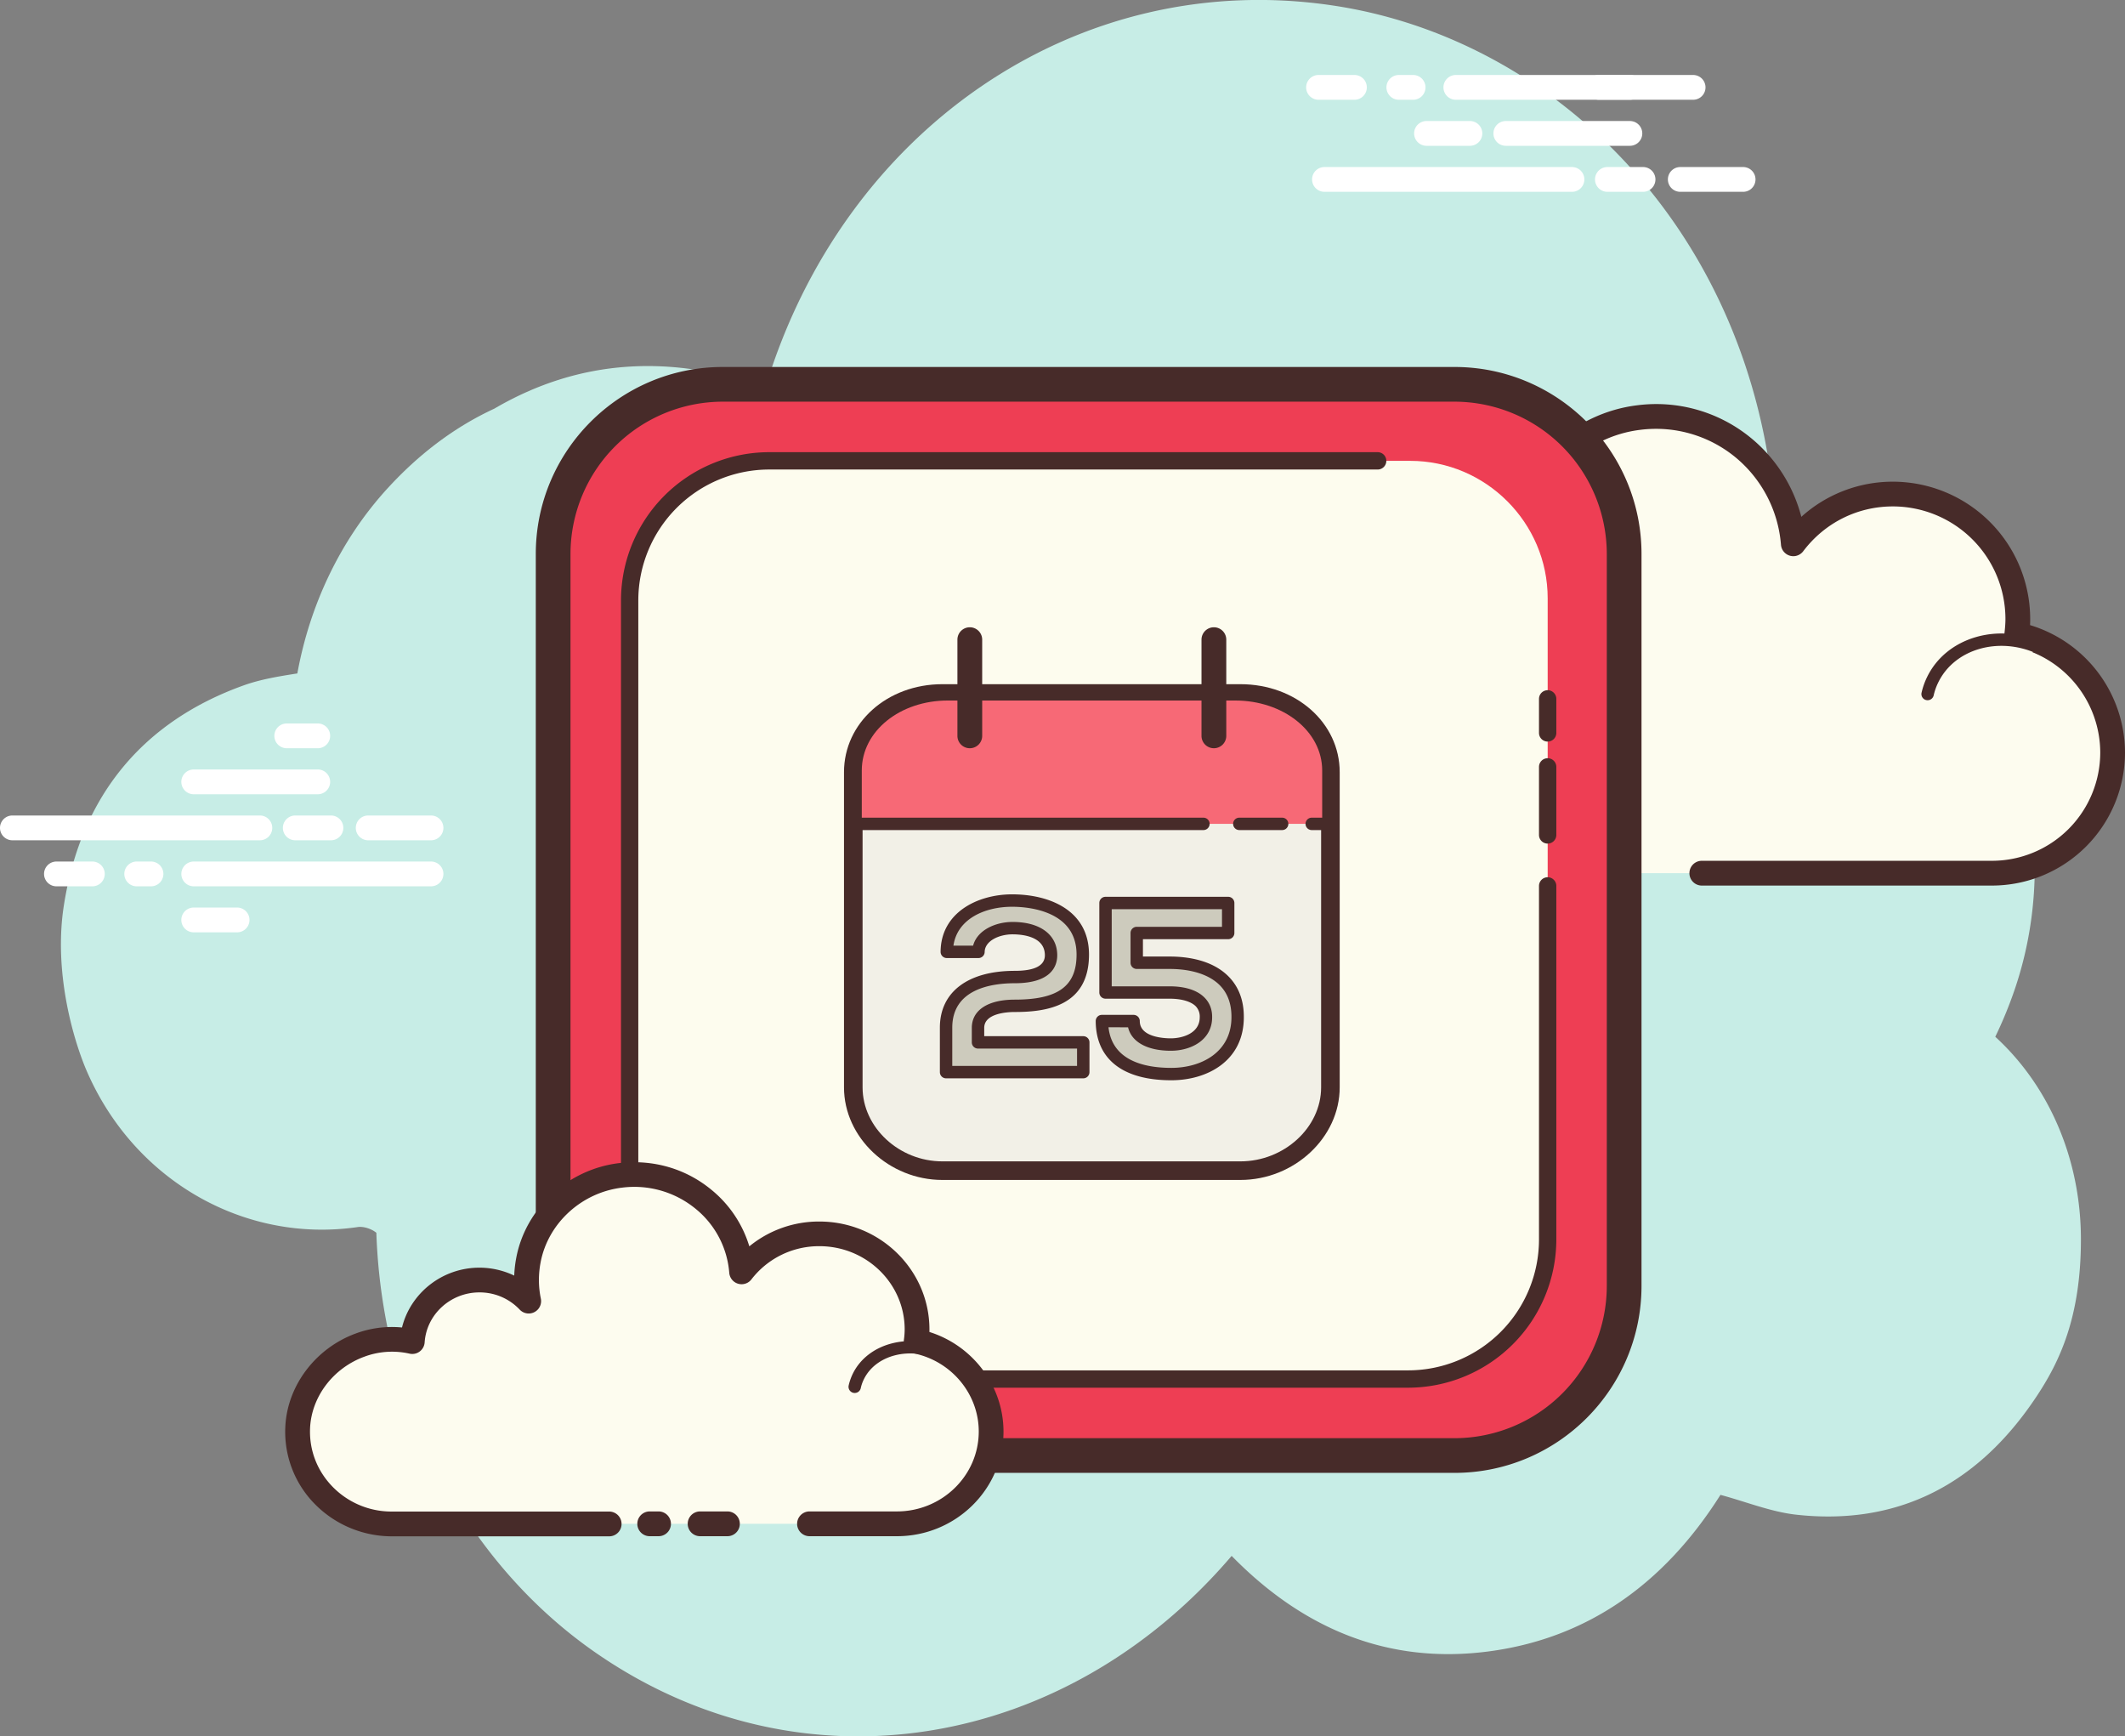
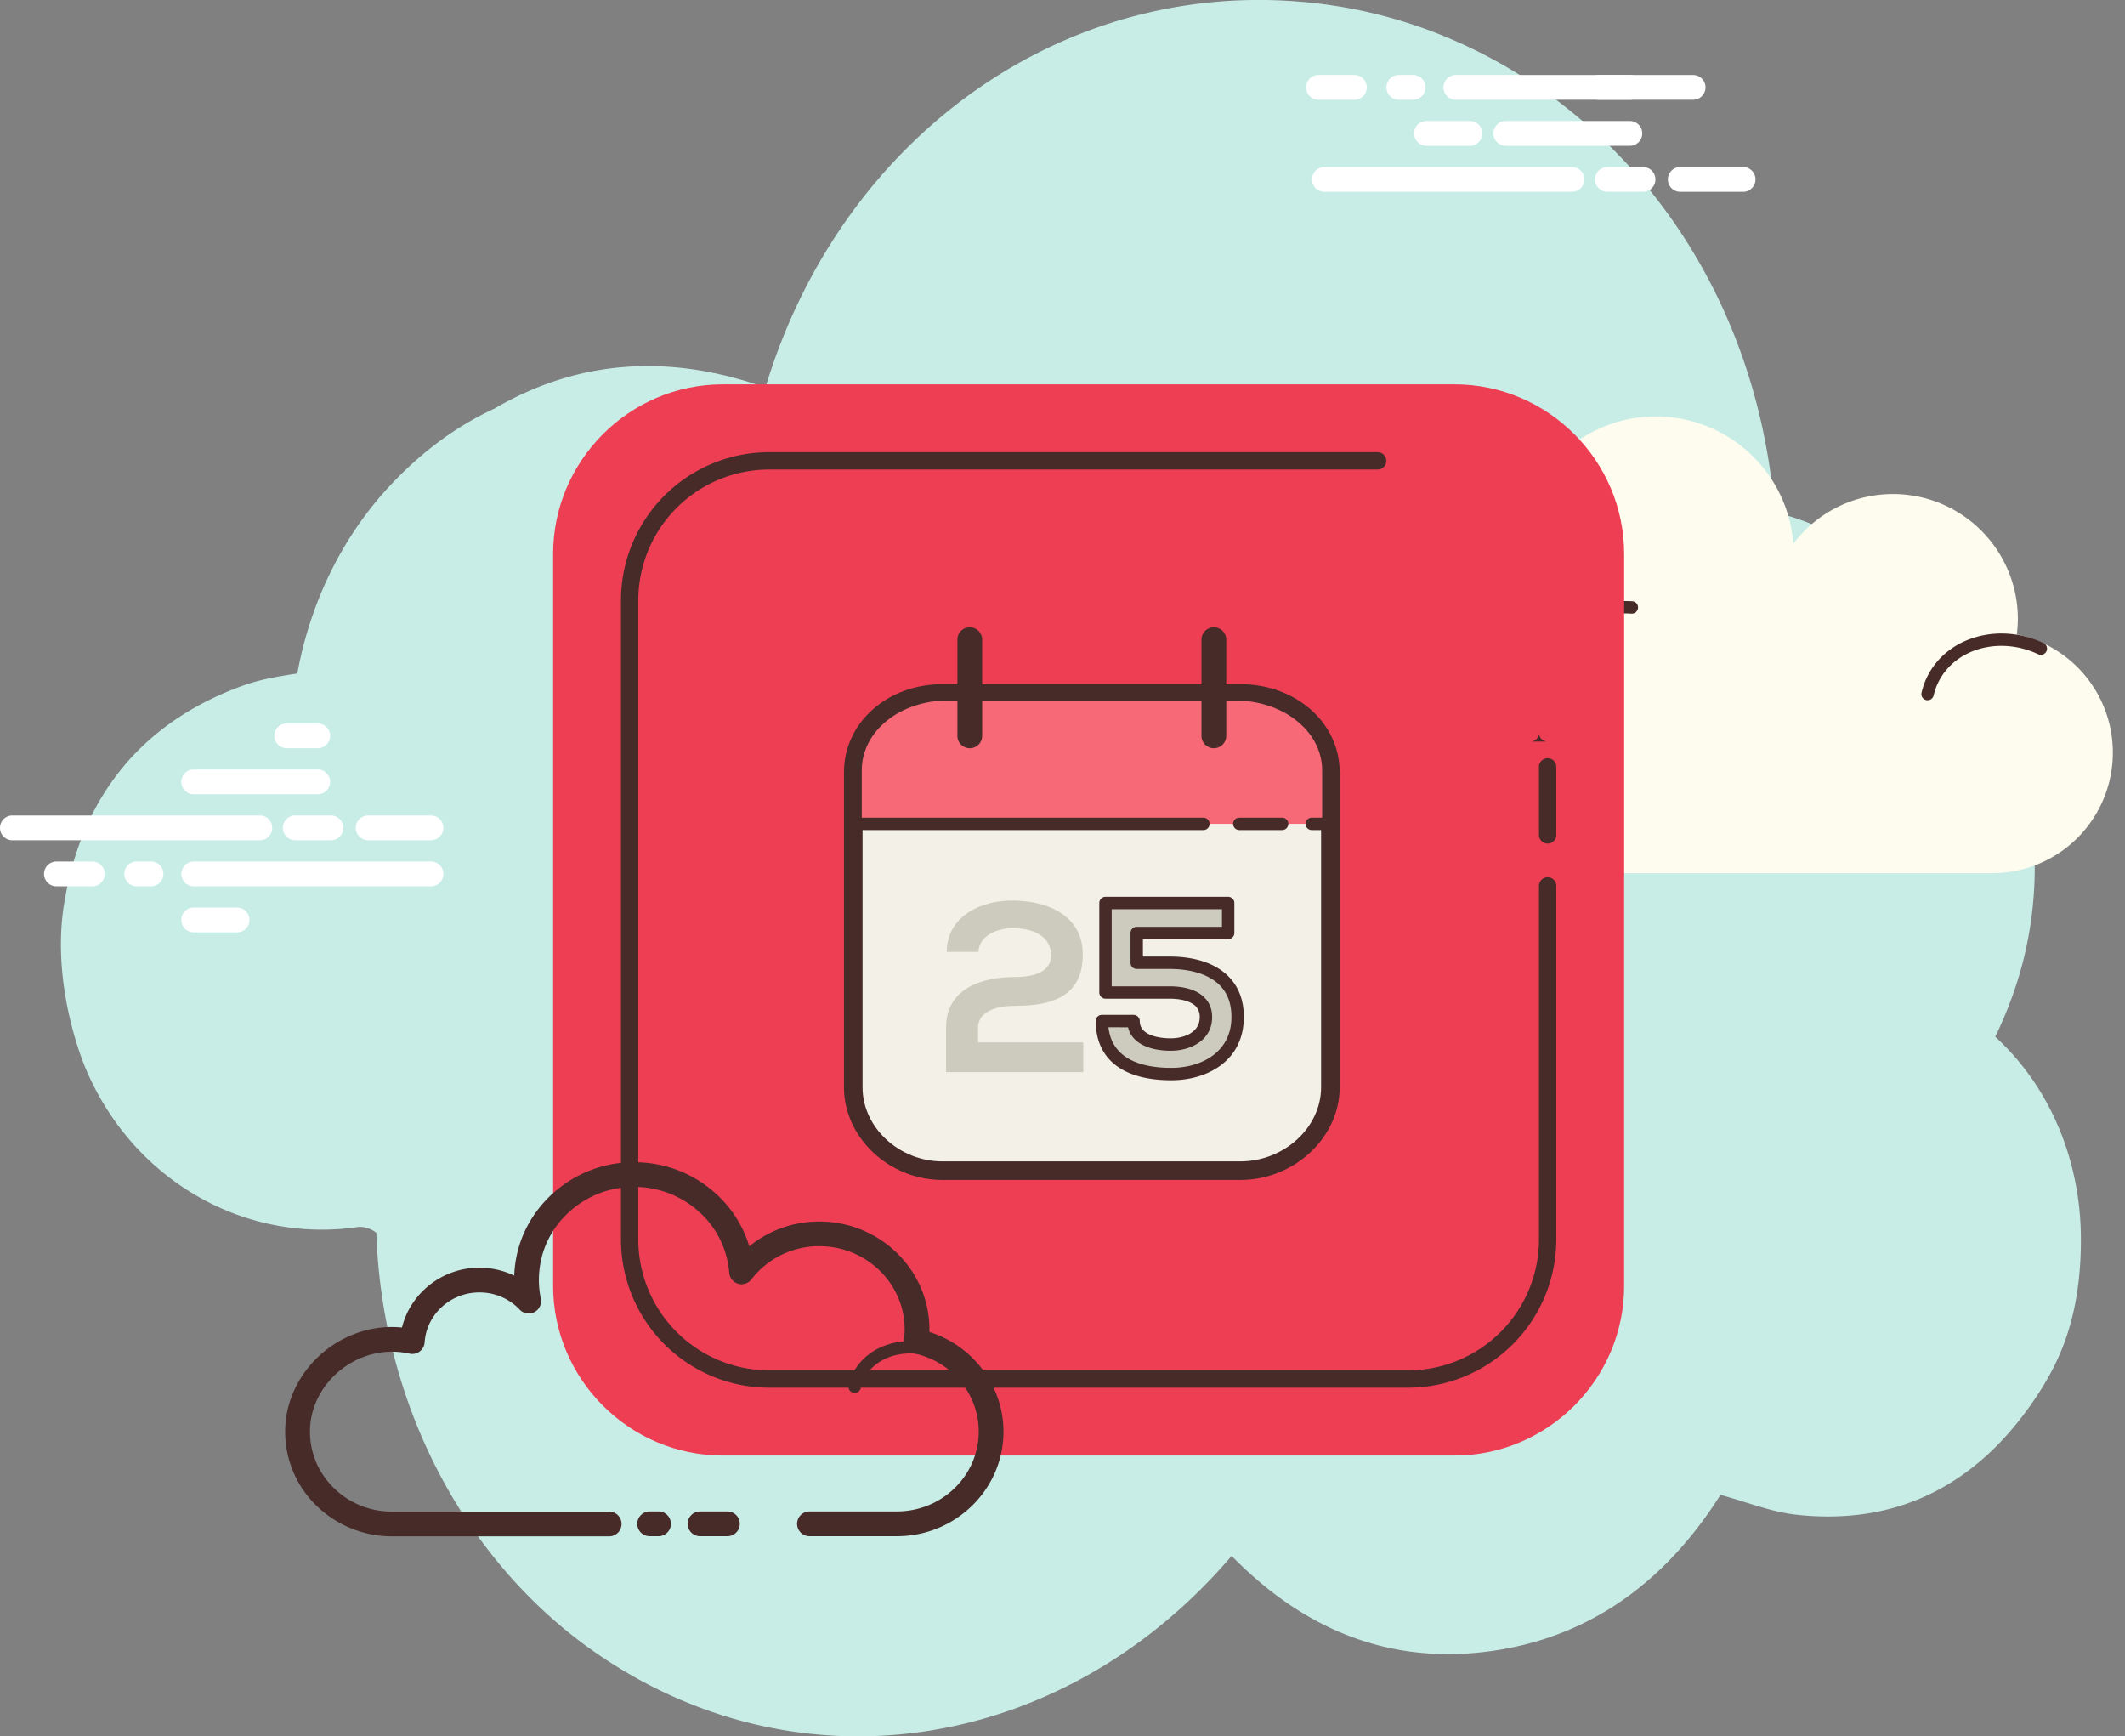
<svg xmlns="http://www.w3.org/2000/svg" viewBox="7.938 14.284 85.771 70.074" xml:space="preserve">
  <rect x="7.938" y="14.284" width="85.771" height="70.074" fill="#808080" stroke="none" />
  <path fill="#C7EDE6" d="M88.473 56.124a17 17 0 0 0 .793-1.935c2.621-7.739-1.344-17.008-9.693-19.246-.903-11.338-8.87-19.115-17.867-20.442-10.298-1.519-19.733 5.023-22.872 15.422-3.784-1.34-7.471-1.177-10.945.853-1.576.729-3.018 1.805-4.312 3.22-1.9 2.077-3.134 4.7-3.637 7.465-.745.117-1.477.235-2.167.482-4.023 1.443-6.562 4.413-7.258 8.886-.434 2.785.441 5.564.929 6.688 1.927 4.436 6.396 6.951 10.936 6.285.226-.033.554.069.749.232.24 7.091 3.683 13.361 8.848 16.943 8.287 5.748 18.949 3.978 25.674-3.904 2.883 2.947 6.313 4.38 10.343 3.859 4.006-.517 7.116-2.728 9.387-6.322 1.048.283 2.043.689 3.071.802 4.025.44 7.294-1.161 9.691-4.78.918-1.385 1.787-3.181 1.787-6.328 0-3.243-1.289-6.199-3.457-8.18" />
  <path fill="#FDFCEF" d="M76.628 49.522h11.714a4.868 4.868 0 0 0 1-9.634 5 5 0 0 0 .043-.625 5.04 5.04 0 0 0-5.042-5.042 5.03 5.03 0 0 0-4.02 2.008 5.56 5.56 0 0 0-6.244-5.095c-2.369.29-4.328 2.121-4.765 4.467a5.6 5.6 0 0 0 .015 2.168 3.47 3.47 0 0 0-2.546-1.115 3.476 3.476 0 0 0-3.467 3.248 4.67 4.67 0 0 0-2.705.187c-1.832.688-3.137 2.413-3.215 4.369a4.87 4.87 0 0 0 4.864 5.064h11.223" />
-   <path fill="#472B29" d="M88.341 50.022H76.628a.5.5 0 0 1 0-1h11.714a4.374 4.374 0 0 0 4.368-4.369 4.384 4.384 0 0 0-3.472-4.275.5.5 0 0 1-.393-.551c.021-.185.038-.373.038-.564a4.546 4.546 0 0 0-4.542-4.542c-1.432 0-2.752.66-3.621 1.81a.5.5 0 0 1-.897-.263 5.1 5.1 0 0 0-1.841-3.533 5.05 5.05 0 0 0-3.844-1.104c-2.156.264-3.938 1.935-4.334 4.063a5.1 5.1 0 0 0 .014 1.977.501.501 0 0 1-.858.441 2.94 2.94 0 0 0-2.18-.955 2.98 2.98 0 0 0-2.967 2.78.498.498 0 0 1-.607.455 4.16 4.16 0 0 0-2.422.167c-1.661.624-2.822 2.199-2.889 3.92a4.34 4.34 0 0 0 1.215 3.204 4.33 4.33 0 0 0 3.148 1.34h11.223a.5.5 0 0 1 0 1H62.262a5.32 5.32 0 0 1-3.869-1.647 5.33 5.33 0 0 1-1.496-3.936c.084-2.118 1.504-4.054 3.537-4.818a5.16 5.16 0 0 1 2.457-.297 3.986 3.986 0 0 1 3.892-3.168 4 4 0 0 1 1.934.506q0-.574.107-1.151c.474-2.552 2.608-4.556 5.194-4.872a6.02 6.02 0 0 1 4.599 1.323 6.1 6.1 0 0 1 2.028 3.178 5.5 5.5 0 0 1 3.697-1.418 5.547 5.547 0 0 1 5.535 5.788 5.39 5.39 0 0 1 3.832 5.144 5.373 5.373 0 0 1-5.368 5.367" />
  <path fill="#FDFCEF" d="M73.807 38.798c-1.802-.118-3.352 1.126-3.463 2.778q-.02.308.025.604a2.12 2.12 0 0 0-1.452-.697c-1.08-.071-2.013.643-2.149 1.613q-.295-.082-.613-.104c-1.576-.103-2.932.985-3.029 2.431" />
  <path fill="#472B29" d="M63.126 45.672h-.017a.25.25 0 0 1-.232-.266c.105-1.581 1.568-2.778 3.295-2.664q.202.013.406.053c.273-.964 1.248-1.63 2.355-1.562.416.027.817.162 1.157.382l.005-.056c.117-1.787 1.77-3.136 3.728-3.011a.25.25 0 0 1 .231.266.25.25 0 0 1-.248.233h-.018c-1.658-.115-3.096 1.033-3.196 2.545q-.018.279.023.549a.25.25 0 0 1-.142.264.25.25 0 0 1-.293-.06 1.88 1.88 0 0 0-1.281-.614c-.946-.065-1.769.553-1.885 1.398a.26.26 0 0 1-.109.174.25.25 0 0 1-.203.033 3 3 0 0 0-.564-.096c-1.463-.098-2.677.892-2.765 2.198a.247.247 0 0 1-.247.234" />
  <path fill="#FDFCEF" d="M90.313 40.46c-1.691-.798-3.648-.233-4.371 1.262q-.134.28-.199.571" />
  <path fill="#472B29" d="M85.742 42.542a.248.248 0 0 1-.244-.305q.074-.324.22-.625c.779-1.616 2.894-2.232 4.701-1.379a.25.25 0 0 1-.213.453c-1.563-.739-3.377-.225-4.038 1.145q-.122.25-.182.518a.25.25 0 0 1-.244.193" />
  <path fill="#FFF" d="M18.427 48.194H8.438a.5.5 0 0 1 0-1h9.989a.5.5 0 0 1 0 1m2.869 0h-1.44a.5.5 0 0 1 0-1h1.44a.5.5 0 0 1 0 1m4.039 0h-2.536a.5.5 0 0 1 0-1h2.536a.5.5 0 0 1 0 1m0 1.858h-9.577a.5.5 0 0 1 0-1h9.577a.5.5 0 0 1 0 1m-11.302 0h-.577a.5.5 0 0 1 0-1h.577a.5.5 0 0 1 0 1m-2.367 0h-1.45a.5.5 0 0 1 0-1h1.45a.5.5 0 0 1 0 1m9.098-3.715h-5.007a.5.5 0 0 1 0-1h5.007a.5.5 0 0 1 0 1m0-1.857h-1.252a.5.5 0 0 1 0-1h1.252a.5.5 0 0 1 0 1m-3.256 7.429h-1.751a.5.5 0 0 1 0-1h1.751a.5.5 0 0 1 0 1m53.879-29.884h-9.99a.5.5 0 0 1 0-1h9.99a.5.5 0 0 1 0 1m2.869 0h-1.439a.5.5 0 0 1 0-1h1.439a.5.5 0 0 1 0 1m4.039 0h-2.536a.5.5 0 0 1 0-1h2.536a.5.5 0 0 1 0 1m-2.018-3.715H66.7a.5.5 0 0 1 0-1h9.577a.5.5 0 0 1 0 1m-11.302 0h-.576a.5.5 0 0 1 0-1h.576a.5.5 0 0 1 0 1m-2.368 0h-1.449a.5.5 0 0 1 0-1h1.449a.5.5 0 0 1 0 1m11.118 1.858h-5.008a.5.5 0 0 1 0-1h5.008a.5.5 0 0 1 0 1" />
  <path fill="#FFF" d="M73.725 18.31h-1.252a.5.5 0 1 1 0-1h1.252a.5.5 0 0 1 0 1m-6.457 1.858h-1.752a.5.5 0 0 1 0-1h1.752a.5.5 0 0 1 0 1" />
  <path fill="#EE3E54" d="M66.646 73.023H37.111c-3.766 0-6.847-3.082-6.847-6.848V36.641c0-3.766 3.081-6.847 6.847-6.847h29.536c3.766 0 6.847 3.081 6.847 6.847v29.535c0 3.765-3.082 6.847-6.848 6.847" />
-   <path fill="#472B29" d="M66.646 73.723H37.111c-4.161 0-7.547-3.386-7.547-7.547V36.641c0-4.162 3.386-7.547 7.547-7.547h29.536c4.162 0 7.547 3.386 7.547 7.547v29.535c-.001 4.162-3.385 7.547-7.548 7.547M37.111 30.494a6.15 6.15 0 0 0-6.146 6.147v29.535a6.15 6.15 0 0 0 6.146 6.147h29.536a6.15 6.15 0 0 0 6.146-6.147V36.641a6.154 6.154 0 0 0-6.146-6.147z" />
-   <path fill="#FDFCEE" d="M64.857 69.936H38.901c-3.052 0-5.549-2.496-5.549-5.549V38.431c0-3.052 2.497-5.549 5.549-5.549h25.957c3.052 0 5.549 2.497 5.549 5.549v25.956c-.001 3.052-2.498 5.549-5.55 5.549" />
-   <path fill="#472B29" d="M64.775 70.286H38.983a5.987 5.987 0 0 1-5.98-5.981V38.513a5.987 5.987 0 0 1 5.98-5.981h24.561a.35.35 0 1 1 0 .7H38.983a5.287 5.287 0 0 0-5.281 5.281v25.792a5.287 5.287 0 0 0 5.281 5.281h25.792a5.287 5.287 0 0 0 5.281-5.281V50.036a.35.35 0 0 1 .7 0v14.269a5.99 5.99 0 0 1-5.981 5.981m5.631-21.958a.35.35 0 0 1-.35-.35v-2.745a.35.35 0 0 1 .7 0v2.745a.35.35 0 0 1-.35.35m0-4.117a.35.35 0 0 1-.35-.35v-1.373a.35.35 0 0 1 .7 0v1.373a.35.35 0 0 1-.35.35" />
+   <path fill="#472B29" d="M64.775 70.286H38.983a5.987 5.987 0 0 1-5.98-5.981V38.513a5.987 5.987 0 0 1 5.98-5.981h24.561a.35.35 0 1 1 0 .7H38.983a5.287 5.287 0 0 0-5.281 5.281v25.792a5.287 5.287 0 0 0 5.281 5.281h25.792a5.287 5.287 0 0 0 5.281-5.281V50.036a.35.35 0 0 1 .7 0v14.269a5.99 5.99 0 0 1-5.981 5.981m5.631-21.958a.35.35 0 0 1-.35-.35v-2.745a.35.35 0 0 1 .7 0v2.745a.35.35 0 0 1-.35.35m0-4.117a.35.35 0 0 1-.35-.35v-1.373v1.373a.35.35 0 0 1-.35.35" />
  <path fill="#F2F0E7" d="M61.637 58.165c0 1.8-1.646 3.362-3.633 3.362H45.975c-1.986 0-3.595-1.563-3.595-3.362V45.446c0-1.8 1.61-3.176 3.595-3.176h12.029c1.986 0 3.633 1.376 3.633 3.176z" />
  <path fill="#472B29" d="M58.004 61.902H45.975c-2.152 0-3.971-1.711-3.971-3.737V45.446c0-1.991 1.744-3.551 3.971-3.551h12.028c2.248 0 4.009 1.56 4.009 3.551v12.719c0 2.026-1.836 3.737-4.008 3.737M45.975 42.645c-1.806 0-3.221 1.23-3.221 2.801v12.719c0 1.619 1.475 2.987 3.221 2.987h12.028c1.767 0 3.259-1.368 3.259-2.987V45.446c0-1.571-1.432-2.801-3.259-2.801z" />
  <path fill="#F76976" d="M42.938 47.532h18.367v-2.153c0-1.601-1.59-2.825-3.506-2.825H46.192c-1.916 0-3.47 1.224-3.47 2.825v2.153z" />
  <path fill="#472B29" d="M56.512 47.782H42.614a.25.25 0 0 1 0-.5h13.898a.25.25 0 0 1 .25.25c0 .138-.114.25-.25.25m-9.43-3.302a.5.5 0 0 1-.5-.5v-3.882a.5.5 0 0 1 1 0v3.882a.5.5 0 0 1-.5.5m9.852 0a.5.5 0 0 1-.5-.5v-3.882a.5.5 0 0 1 1 0v3.882a.5.5 0 0 1-.5.5" />
  <path fill="#CDCBBD" d="M46.153 52.697c.01-1.445 1.377-2.07 2.637-2.07 1.367 0 2.853.557 2.853 2.178 0 1.738-1.31 2.07-2.745 2.07-.566 0-1.484.146-1.484.889v.586h4.248v1.201h-5.537v-1.797c0-1.572 1.426-2.041 2.773-2.041.518 0 1.465-.088 1.465-.879 0-.742-.674-1.094-1.553-1.094-.674 0-1.367.342-1.377.957z" />
-   <path fill="#472B29" d="M51.661 57.801h-5.537a.25.25 0 0 1-.25-.25v-1.797c0-1.436 1.13-2.291 3.023-2.291.806 0 1.215-.211 1.215-.629 0-.762-.911-.844-1.303-.844-.549 0-1.12.266-1.127.711a.25.25 0 0 1-.25.246h-1.279a.25.25 0 0 1-.25-.252c.011-1.594 1.504-2.319 2.887-2.319 1.499 0 3.103.638 3.103 2.429 0 2.079-1.709 2.319-2.995 2.319-.29 0-1.234.046-1.234.64v.336h3.998a.25.25 0 0 1 .25.25v1.2a.25.25 0 0 1-.251.251m-5.287-.5h5.037V56.6h-3.998a.25.25 0 0 1-.25-.25v-.586c0-.713.648-1.139 1.734-1.139 1.748 0 2.494-.544 2.494-1.82 0-1.789-1.991-1.928-2.602-1.928-1.1 0-2.213.488-2.368 1.57h.794c.163-.624.9-.957 1.594-.957 1.112 0 1.802.515 1.802 1.344 0 .421-.222 1.129-1.714 1.129-.942 0-2.523.232-2.523 1.791z" />
  <path fill="#CDCBBD" d="M57.512 51.936H53.82v1.2h1.328c1.455 0 2.754.597 2.744 2.197 0 1.553-1.299 2.295-2.676 2.295-1.504 0-2.793-.537-2.803-2.139h1.279c0 .752.858.946 1.504.946.625 0 1.416-.293 1.416-1.104.01-.771-.762-.996-1.465-.996h-2.588v-3.613h4.951v1.214z" />
  <path fill="#472B29" d="M55.217 57.879c-1.959 0-3.043-.848-3.053-2.387 0-.066.025-.131.072-.178a.24.24 0 0 1 .178-.074h1.279a.25.25 0 0 1 .25.25c0 .646.959.697 1.254.697.433 0 1.166-.181 1.166-.854a.6.6 0 0 0-.161-.44c-.192-.194-.576-.306-1.054-.306H52.56a.25.25 0 0 1-.25-.25v-3.612c0-.139.111-.25.25-.25h4.951a.25.25 0 0 1 .25.25v1.211a.25.25 0 0 1-.25.25H54.07v.7h1.078c.72 0 1.717.14 2.375.802.414.418.623.972.619 1.646.001 1.758-1.469 2.545-2.925 2.545M52.68 55.74c.148 1.346 1.443 1.639 2.537 1.639 1.207 0 2.426-.632 2.426-2.045.004-.539-.156-.973-.474-1.292-.419-.422-1.137-.655-2.021-.655H53.82a.25.25 0 0 1-.25-.25v-1.201a.25.25 0 0 1 .25-.25h3.441v-.711H52.81v3.113h2.338c.438 0 1.037.079 1.408.455.207.209.311.477.307.794 0 .927-.863 1.351-1.666 1.351-.954 0-1.59-.355-1.727-.946zm7.009-7.958H57.96a.25.25 0 0 1 0-.5h1.729a.25.25 0 0 1 0 .5m1.959 0h-.765a.25.25 0 0 1 0-.5h.765a.25.25 0 0 1 0 .5" />
-   <path fill="#FDFCEF" d="M40.612 75.779h3.526c2.101 0 3.805-1.668 3.805-3.725 0-1.794-1.297-3.291-3.023-3.645q.032-.235.033-.479c0-2.13-1.764-3.856-3.941-3.856a3.96 3.96 0 0 0-3.142 1.536c-.184-2.371-2.348-4.2-4.88-3.897-1.851.222-3.383 1.622-3.723 3.417a4.2 4.2 0 0 0 .011 1.659 2.74 2.74 0 0 0-1.99-.853c-1.44 0-2.616 1.097-2.709 2.483a3.7 3.7 0 0 0-2.115.144c-1.432.525-2.452 1.846-2.512 3.342-.085 2.125 1.65 3.873 3.802 3.873h8.771m1.636.001h.358" />
  <path fill="#472B29" d="M44.138 76.279h-3.526a.5.5 0 0 1 0-1h3.526c1.822 0 3.305-1.446 3.305-3.225 0-1.518-1.104-2.844-2.624-3.154a.5.5 0 0 1-.396-.555 3 3 0 0 0 .03-.414c0-1.851-1.544-3.356-3.441-3.356a3.44 3.44 0 0 0-2.746 1.342.5.5 0 0 1-.893-.266 3.7 3.7 0 0 0-1.364-2.59 3.9 3.9 0 0 0-2.959-.849c-1.639.196-2.992 1.437-3.291 3.013-.094.494-.091.986.009 1.465a.5.5 0 0 1-.853.445 2.22 2.22 0 0 0-1.627-.695c-1.163 0-2.134.886-2.21 2.018a.5.5 0 0 1-.604.455 3.2 3.2 0 0 0-1.836.124c-1.257.461-2.135 1.624-2.185 2.894-.035.87.281 1.698.89 2.332a3.32 3.32 0 0 0 2.412 1.021h8.771a.5.5 0 0 1 0 1h-8.771a4.37 4.37 0 0 1-3.133-1.327 4.15 4.15 0 0 1-1.169-3.066c.066-1.668 1.208-3.191 2.839-3.791a4.2 4.2 0 0 1 1.872-.244c.345-1.39 1.624-2.414 3.124-2.414.49 0 .972.112 1.406.32q.013-.358.082-.72c.379-2.001 2.087-3.573 4.154-3.82 1.361-.159 2.676.218 3.712 1.068a4.7 4.7 0 0 1 1.541 2.291 4.43 4.43 0 0 1 2.829-1.001c2.449 0 4.441 1.955 4.441 4.357l-.001.1c1.757.553 2.99 2.181 2.99 4.023.001 2.325-1.93 4.219-4.304 4.219m-9.619 0h-.357a.5.5 0 0 1 0-1h.357a.5.5 0 0 1 0 1" />
  <path fill="#472B29" d="M42.437 70.499a.25.25 0 0 1-.244-.306q.056-.246.169-.477c.603-1.221 2.268-1.669 3.708-1.003a.25.25 0 0 1 .122.332.25.25 0 0 1-.331.122c-1.2-.554-2.566-.207-3.051.771q-.088.176-.129.365a.25.25 0 0 1-.244.196m-5.138 5.78h-1.103a.5.5 0 0 1 0-1h1.103a.5.5 0 0 1 0 1" />
</svg>